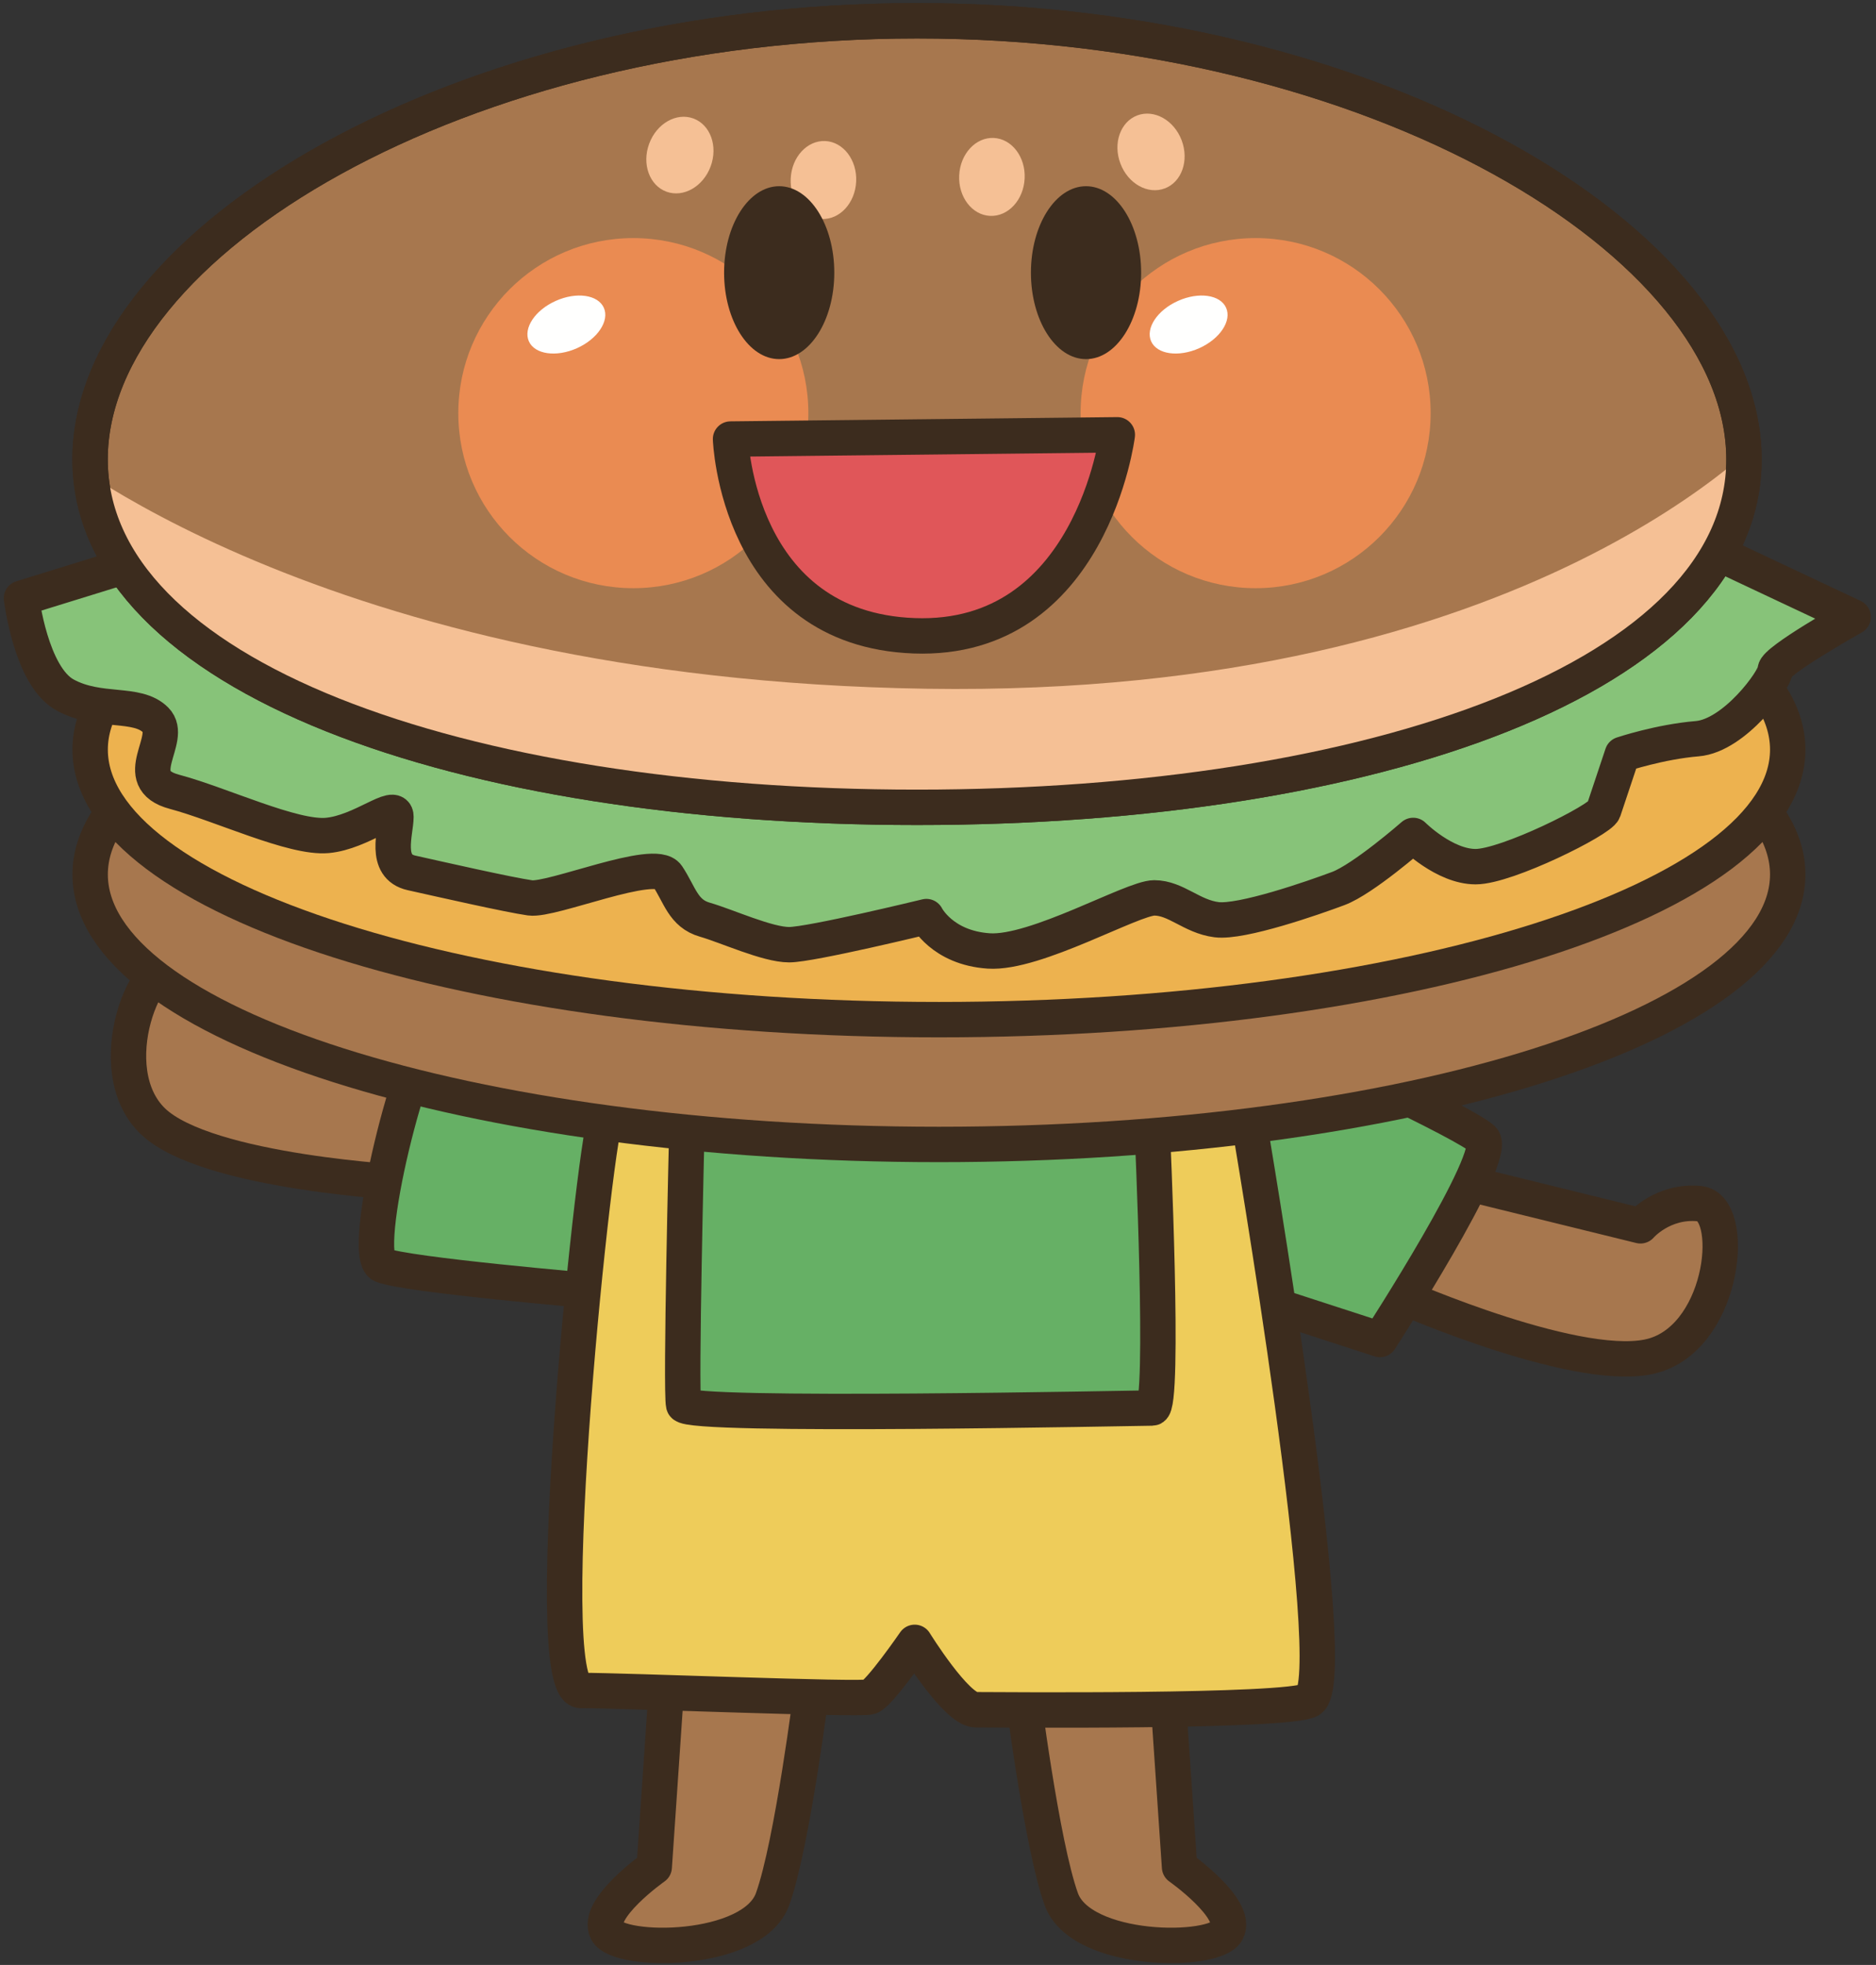
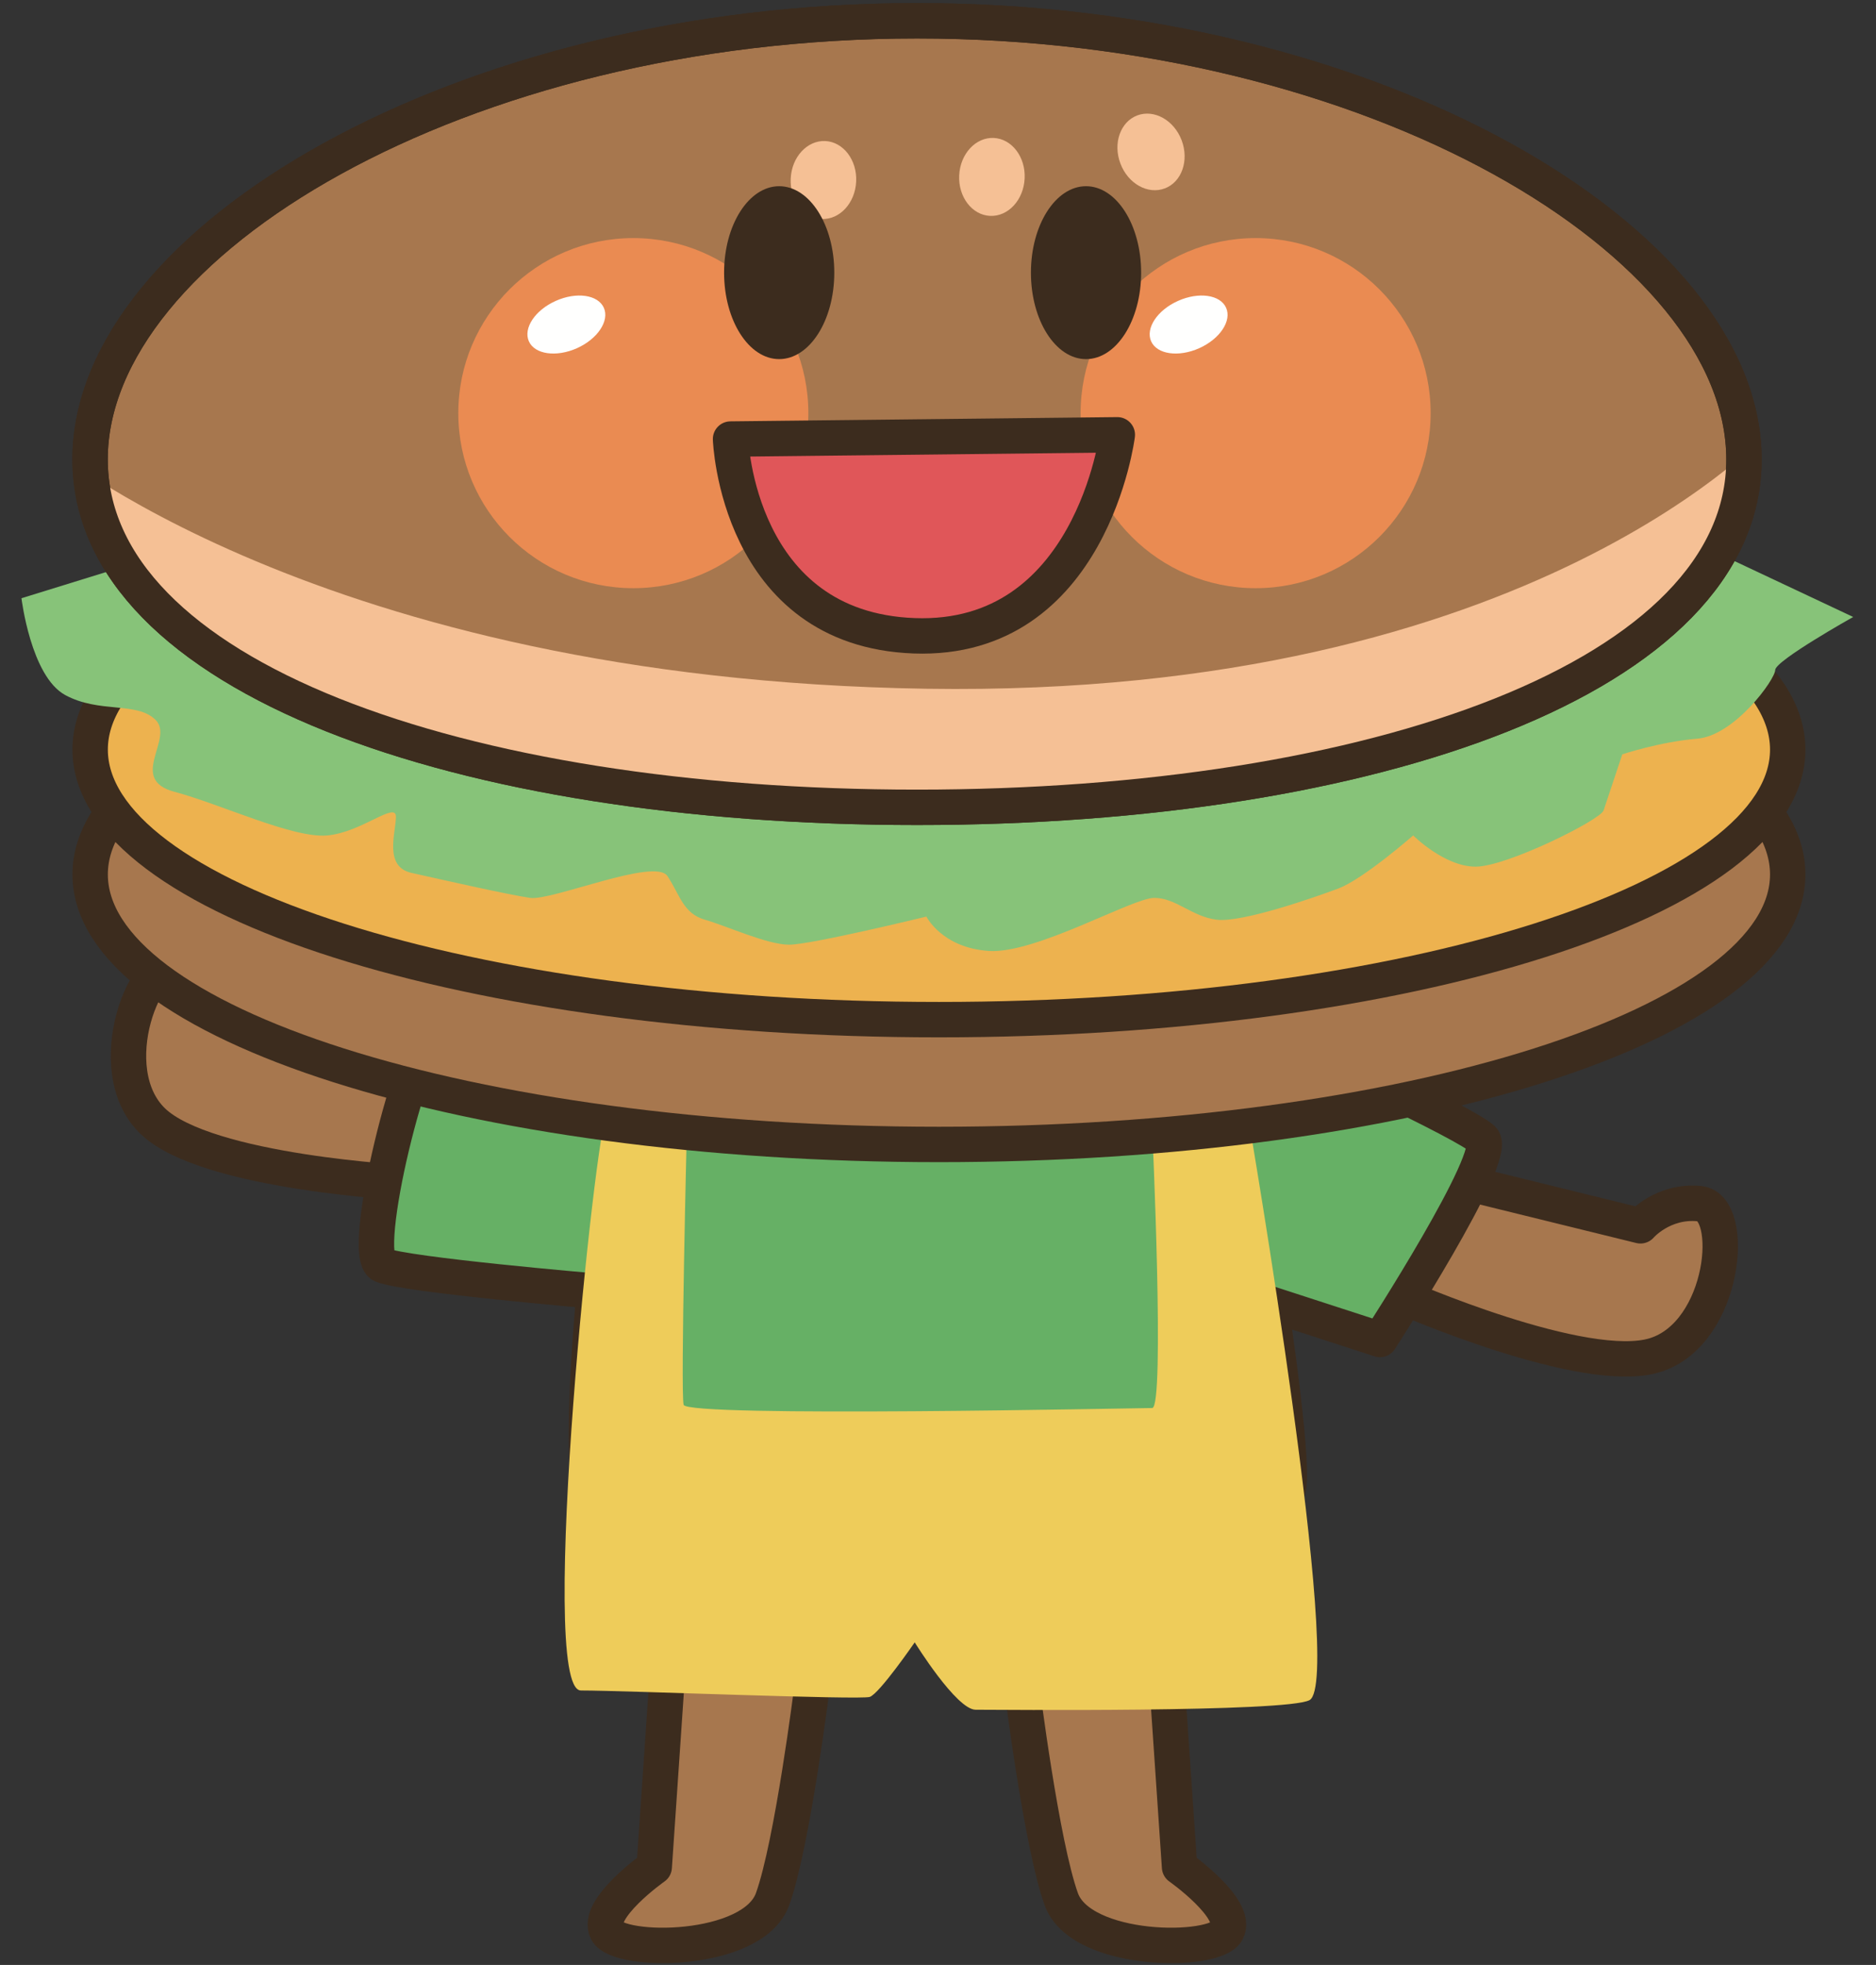
<svg xmlns="http://www.w3.org/2000/svg" version="1.1" viewBox="0 0 530 555">
  <rect x="0" y="0" width="530" height="555" fill="#333333" stroke="none" />
  <defs>
    <clipPath id="a">
      <path d="m492.7 129.74c0 61.348-104.6 98.291-233.62 98.291-129.04 0-233.63-36.943-233.63-98.291 0-61.338 104.6-123.87 233.63-123.87 129.02 0 233.62 62.529 233.62 123.87z" />
    </clipPath>
  </defs>
  <path d="m128.29 300.14-64.795-14.697s-2.368-9.453-12.295-13.242c-9.917-3.779-23.184 29.785-8.066 44.443 15.151 14.678 72.822 17.52 72.822 17.52" fill="#A7774E" />
  <path d="m128.29 300.14-64.795-14.697s-2.368-9.453-12.295-13.242c-9.917-3.779-23.184 29.785-8.066 44.443 15.151 14.678 72.822 17.52 72.822 17.52" fill-opacity="0" stroke="#3C2C1E" stroke-linecap="round" stroke-linejoin="round" stroke-width="10" />
  <path d="m188.17 478.39-3.34 48.965s-16.724 11.778-13.379 18.135c3.349 6.357 41.245 6.348 46.811-9.072 5.572-15.41 11.138-59.844 11.138-59.844" fill="#A7774E" />
  <path d="m188.17 478.39-3.34 48.965s-16.724 11.778-13.379 18.135c3.349 6.357 41.245 6.348 46.811-9.072 5.572-15.41 11.138-59.844 11.138-59.844" fill-opacity="0" stroke="#3C2C1E" stroke-linecap="round" stroke-linejoin="round" stroke-width="10" />
  <path d="m399.84 330.58 63.614 15.654s6.259-7.305 16.694-6.26c10.415 1.045 7.314 36.504-12.52 42.764-19.814 6.25-71.953-16.69-71.953-16.69" fill="#A7774E" />
  <path d="m399.84 330.58 63.614 15.654s6.259-7.305 16.694-6.26c10.415 1.045 7.314 36.504-12.52 42.764-19.814 6.25-71.953-16.69-71.953-16.69" fill-opacity="0" stroke="#3C2C1E" stroke-linecap="round" stroke-linejoin="round" stroke-width="10" />
  <path d="m329.91 478.39 3.335 48.965s16.728 11.778 13.388 18.135c-3.354 6.357-41.25 6.348-46.806-9.072-5.572-15.41-11.138-59.844-11.138-59.844" fill="#A7774E" />
  <path d="m329.91 478.39 3.335 48.965s16.728 11.778 13.388 18.135c-3.354 6.357-41.25 6.348-46.806-9.072-5.572-15.41-11.138-59.844-11.138-59.844" fill-opacity="0" stroke="#3C2C1E" stroke-linecap="round" stroke-linejoin="round" stroke-width="10" />
  <path d="m180.07 308.06s-48.701-23.73-56.182-19.16c-7.5 4.551-22.48 65.713-15.918 68.447 6.548 2.754 59.927 7.305 59.927 7.305s-5.62 58.428 0.933 58.428c6.572 0 191.99 1.826 194.8-1.817 2.798-3.662-4.677-52.959-4.677-52.959l30.908 10.04s33.716-52.032 29.028-56.592c-4.677-4.561-50.581-25.567-50.581-25.567" fill="#66B065" />
  <path d="m180.07 308.06s-48.701-23.73-56.182-19.16c-7.5 4.551-22.48 65.713-15.918 68.447 6.548 2.754 59.927 7.305 59.927 7.305s-5.62 58.428 0.933 58.428c6.572 0 191.99 1.826 194.8-1.817 2.798-3.662-4.677-52.959-4.677-52.959l30.908 10.04s33.716-52.032 29.028-56.592c-4.677-4.561-50.581-25.567-50.581-25.567" fill-opacity="0" stroke="#3C2C1E" stroke-linecap="round" stroke-linejoin="round" stroke-width="10" />
  <path d="m164.12 477.48c12.695 0 78.877 2.715 81.597 1.817 2.724-0.909 12.705-15.411 12.705-15.411s11.777 19.034 17.221 19.034c5.435 0 87.891 0.781 94.317-2.715 9.961-5.44-17.232-164.12-17.232-164.12l-27.212 2.715s3.633 78.896 0 78.896c-3.628 0-131.46 2.715-132.38-0.908-0.908-3.633 0.899-77.08 0.899-77.08s-19.937-4.532-22.656-4.532c-2.715 0-19.947 162.3-7.261 162.3" fill="#EECC5A" />
-   <path d="m164.12 477.48c12.695 0 78.877 2.715 81.597 1.817 2.724-0.909 12.705-15.411 12.705-15.411s11.777 19.034 17.221 19.034c5.435 0 87.891 0.781 94.317-2.715 9.961-5.44-17.232-164.12-17.232-164.12l-27.212 2.715s3.633 78.896 0 78.896c-3.628 0-131.46 2.715-132.38-0.908-0.908-3.633 0.899-77.08 0.899-77.08s-19.937-4.532-22.656-4.532c-2.715 0-19.947 162.3-7.261 162.3z" fill-opacity="0" stroke="#3C2C1E" stroke-linecap="round" stroke-linejoin="round" stroke-width="10" />
  <path d="m505.06 246.99c0 42.119-107.36 76.26-239.79 76.26-132.44 0-239.8-34.141-239.8-76.26 0-42.109 107.36-76.26 239.8-76.26 132.43 0 239.79 34.151 239.79 76.26" fill="#A7774E" />
  <path d="m505.06 246.99c0 42.119-107.36 76.26-239.79 76.26-132.44 0-239.8-34.141-239.8-76.26 0-42.109 107.36-76.26 239.8-76.26 132.43 0 239.79 34.151 239.79 76.26z" fill-opacity="0" stroke="#3C2C1E" stroke-linecap="round" stroke-linejoin="round" stroke-width="10" />
  <path d="m505.06 211.73c0 42.119-107.36 76.27-239.79 76.27-132.44 0-239.8-34.151-239.8-76.27 0-42.109 107.36-76.25 239.8-76.25 132.43 0 239.79 34.141 239.79 76.25" fill="#EDB24F" />
  <path d="m505.06 211.73c0 42.119-107.36 76.27-239.79 76.27-132.44 0-239.8-34.151-239.8-76.27 0-42.109 107.36-76.25 239.8-76.25 132.43 0 239.79 34.141 239.79 76.25z" fill-opacity="0" stroke="#3C2C1E" stroke-linecap="round" stroke-linejoin="round" stroke-width="10" />
  <path d="m54.552 153.98-48.486 14.99s2.637 22.041 12.334 27.334c9.702 5.283 20.283 1.758 25.571 7.051s-7.934 16.758 5.288 20.283c13.228 3.526 33.497 13.213 43.199 12.334 9.697-0.879 19.399-9.697 19.399-5.293 0 4.414-3.535 14.102 4.4 15.869 7.934 1.768 27.338 6.182 33.505 7.061s35.274-11.455 38.794-6.172c3.526 5.293 4.414 10.567 10.581 12.334 6.167 1.768 17.632 7.061 23.804 7.061 6.167 0 38.779-7.94 38.779-7.94s4.414 8.828 17.637 9.707 40.562-14.99 46.729-14.99 10.566 5.273 17.627 6.162c7.055 0.889 27.324-6.162 34.379-8.809 7.056-2.646 21.158-14.99 21.158-14.99s8.823 8.819 17.636 8.819c8.814 0 35.274-13.223 36.148-15.87 0.879-2.636 5.293-15.859 5.293-15.859s10.576-3.535 21.157-4.414c10.576-0.879 22.036-16.748 22.036-19.394 0-2.647 22.036-14.991 22.036-14.991l-44.961-21.162" fill="#87C379" />
-   <path d="m54.552 153.98-48.486 14.99s2.637 22.041 12.334 27.334c9.702 5.283 20.283 1.758 25.571 7.051s-7.934 16.758 5.288 20.283c13.228 3.526 33.497 13.213 43.199 12.334 9.697-0.879 19.399-9.697 19.399-5.293 0 4.414-3.535 14.102 4.4 15.869 7.934 1.768 27.338 6.182 33.505 7.061s35.274-11.455 38.794-6.172c3.526 5.293 4.414 10.567 10.581 12.334 6.167 1.768 17.632 7.061 23.804 7.061 6.167 0 38.779-7.94 38.779-7.94s4.414 8.828 17.637 9.707 40.562-14.99 46.729-14.99 10.566 5.273 17.627 6.162c7.055 0.889 27.324-6.162 34.379-8.809 7.056-2.646 21.158-14.99 21.158-14.99s8.823 8.819 17.636 8.819c8.814 0 35.274-13.223 36.148-15.87 0.879-2.636 5.293-15.859 5.293-15.859s10.576-3.535 21.157-4.414c10.576-0.879 22.036-16.748 22.036-19.394 0-2.647 22.036-14.991 22.036-14.991l-44.961-21.162" fill-opacity="0" stroke="#3C2C1E" stroke-linecap="round" stroke-linejoin="round" stroke-width="10" />
  <path d="m492.7 129.74c0 61.348-104.6 98.291-233.62 98.291-129.04 0-233.63-36.943-233.63-98.291 0-61.338 104.6-123.87 233.63-123.87 129.02 0 233.62 62.529 233.62 123.87" fill="#A7774E" />
  <path d="m492.7 129.74c0 61.348-104.6 98.291-233.62 98.291-129.04 0-233.63-36.943-233.63-98.291 0-61.338 104.6-123.87 233.63-123.87 129.02 0 233.62 62.529 233.62 123.87z" fill-opacity="0" stroke="#3C2C1E" stroke-linecap="round" stroke-linejoin="round" stroke-width="10" />
  <g clip-path="url(#a)">
    <path d="m11.789 124.45s78.022 67.441 249.93 70.088c171.91 2.636 239.36-74.053 239.36-74.053s47.607 95.205-208.94 122.98c-256.54 27.774-284.31-88.603-280.35-119.01" fill="#F5C095" />
  </g>
  <path d="m492.7 129.74c0 61.348-104.6 98.291-233.62 98.291-129.04 0-233.63-36.943-233.63-98.291 0-61.338 104.6-123.87 233.63-123.87 129.02 0 233.62 62.529 233.62 123.87z" fill-opacity="0" stroke="#3C2C1E" stroke-linecap="round" stroke-linejoin="round" stroke-width="10" />
-   <path d="m200.77 47.001c-2.119 5.722-7.705 8.896-12.5 7.138-4.804-1.768-6.987-7.832-4.868-13.545 2.109-5.712 7.7-8.896 12.49-7.129 4.805 1.768 6.988 7.833 4.878 13.536" fill="#F5C095" />
  <path d="m241.88 51.278c-0.288 6.093-4.659 10.811-9.766 10.576-5.112-0.234-9.019-5.361-8.726-11.445 0.289-6.074 4.659-10.801 9.761-10.576 5.103 0.244 9.019 5.361 8.731 11.445" fill="#F5C095" />
  <path d="m289.48 50.399c-0.293 6.094-4.663 10.811-9.766 10.576-5.112-0.234-9.018-5.361-8.73-11.445 0.293-6.074 4.663-10.801 9.766-10.566 5.102 0.234 9.018 5.361 8.73 11.435" fill="#F5C095" />
  <path d="m333.84 39.637c2.149 5.713 0.01 11.777-4.76 13.575-4.795 1.826-10.415-1.338-12.554-7.041-2.148-5.694-0.01-11.758 4.77-13.575 4.776-1.797 10.406 1.348 12.544 7.041" fill="#F5C095" />
  <path d="m228.37 116.69c0 27.315-22.134 49.444-49.448 49.444-27.31 0-49.444-22.129-49.444-49.444 0-27.305 22.134-49.443 49.444-49.443 27.314 0 49.448 22.138 49.448 49.443" fill="#EA8B52" />
  <path d="m170.59 86.923c1.655 3.691-1.748 8.808-7.583 11.425-5.855 2.617-11.934 1.748-13.589-1.933-1.651-3.701 1.748-8.828 7.588-11.426 5.854-2.627 11.933-1.748 13.584 1.934" fill="#FFFFFE" />
  <path d="m404.18 116.69c0 27.315-22.133 49.444-49.448 49.444-27.309 0-49.443-22.129-49.443-49.444 0-27.305 22.134-49.443 49.443-49.443 27.315 0 49.448 22.138 49.448 49.443" fill="#EA8B52" />
  <path d="m346.39 86.923c1.66 3.691-1.748 8.808-7.583 11.425-5.854 2.617-11.933 1.748-13.589-1.933-1.645-3.701 1.748-8.828 7.593-11.426 5.855-2.627 11.934-1.748 13.579 1.934" fill="#FFFFFE" />
  <path d="m235.7 77.02c0 13.477-6.973 24.414-15.571 24.414-8.594 0-15.562-10.937-15.562-24.414 0-13.496 6.968-24.424 15.562-24.424 8.598 0 15.571 10.928 15.571 24.424" fill="#3C2C1E" />
  <path d="m322.39 77.02c0 13.477-6.972 24.414-15.571 24.414-8.594 0-15.566-10.937-15.566-24.414 0-13.496 6.972-24.424 15.566-24.424 8.599 0 15.571 10.928 15.571 24.424" fill="#3C2C1E" />
  <path d="m206.39 124.01 109.27-1.201s-7.32 58.594-57.373 56.768c-50.059-1.826-51.895-55.567-51.895-55.567" fill="#E05659" />
  <path d="m206.39 124.01 109.27-1.201s-7.32 58.594-57.373 56.768c-50.059-1.826-51.895-55.567-51.895-55.567z" fill-opacity="0" stroke="#3C2C1E" stroke-linecap="round" stroke-linejoin="round" stroke-width="10" />
</svg>